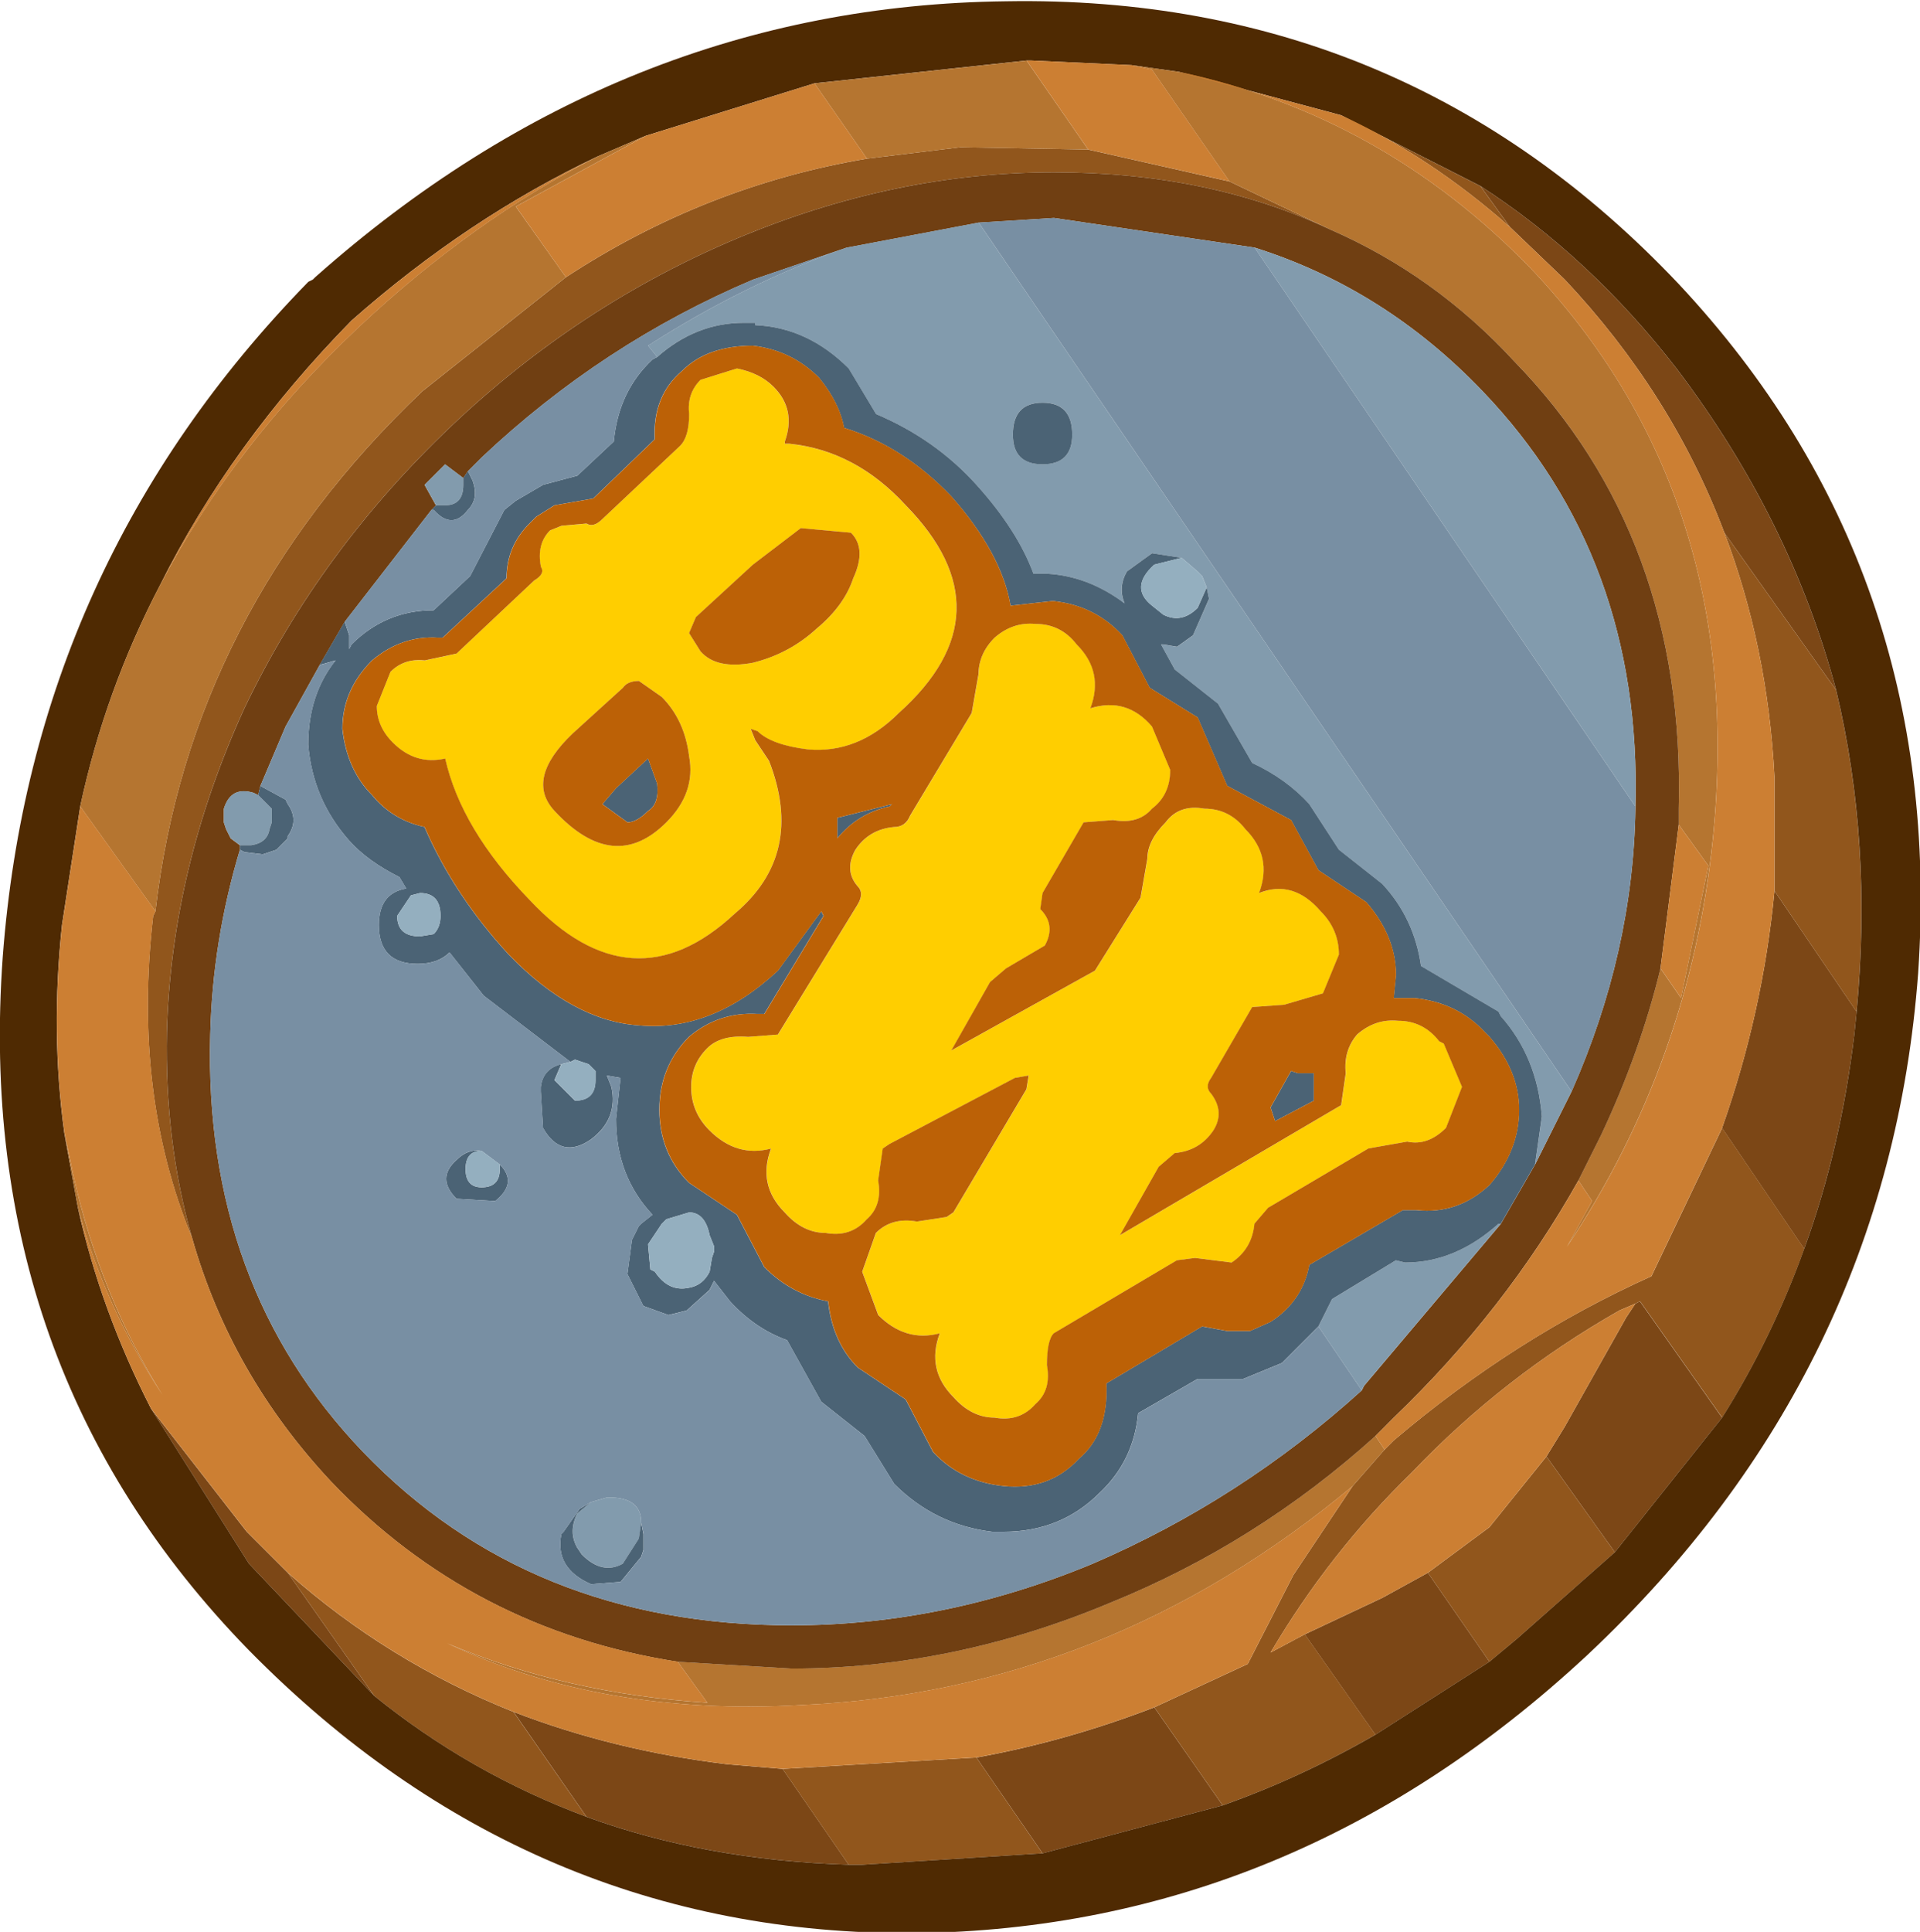
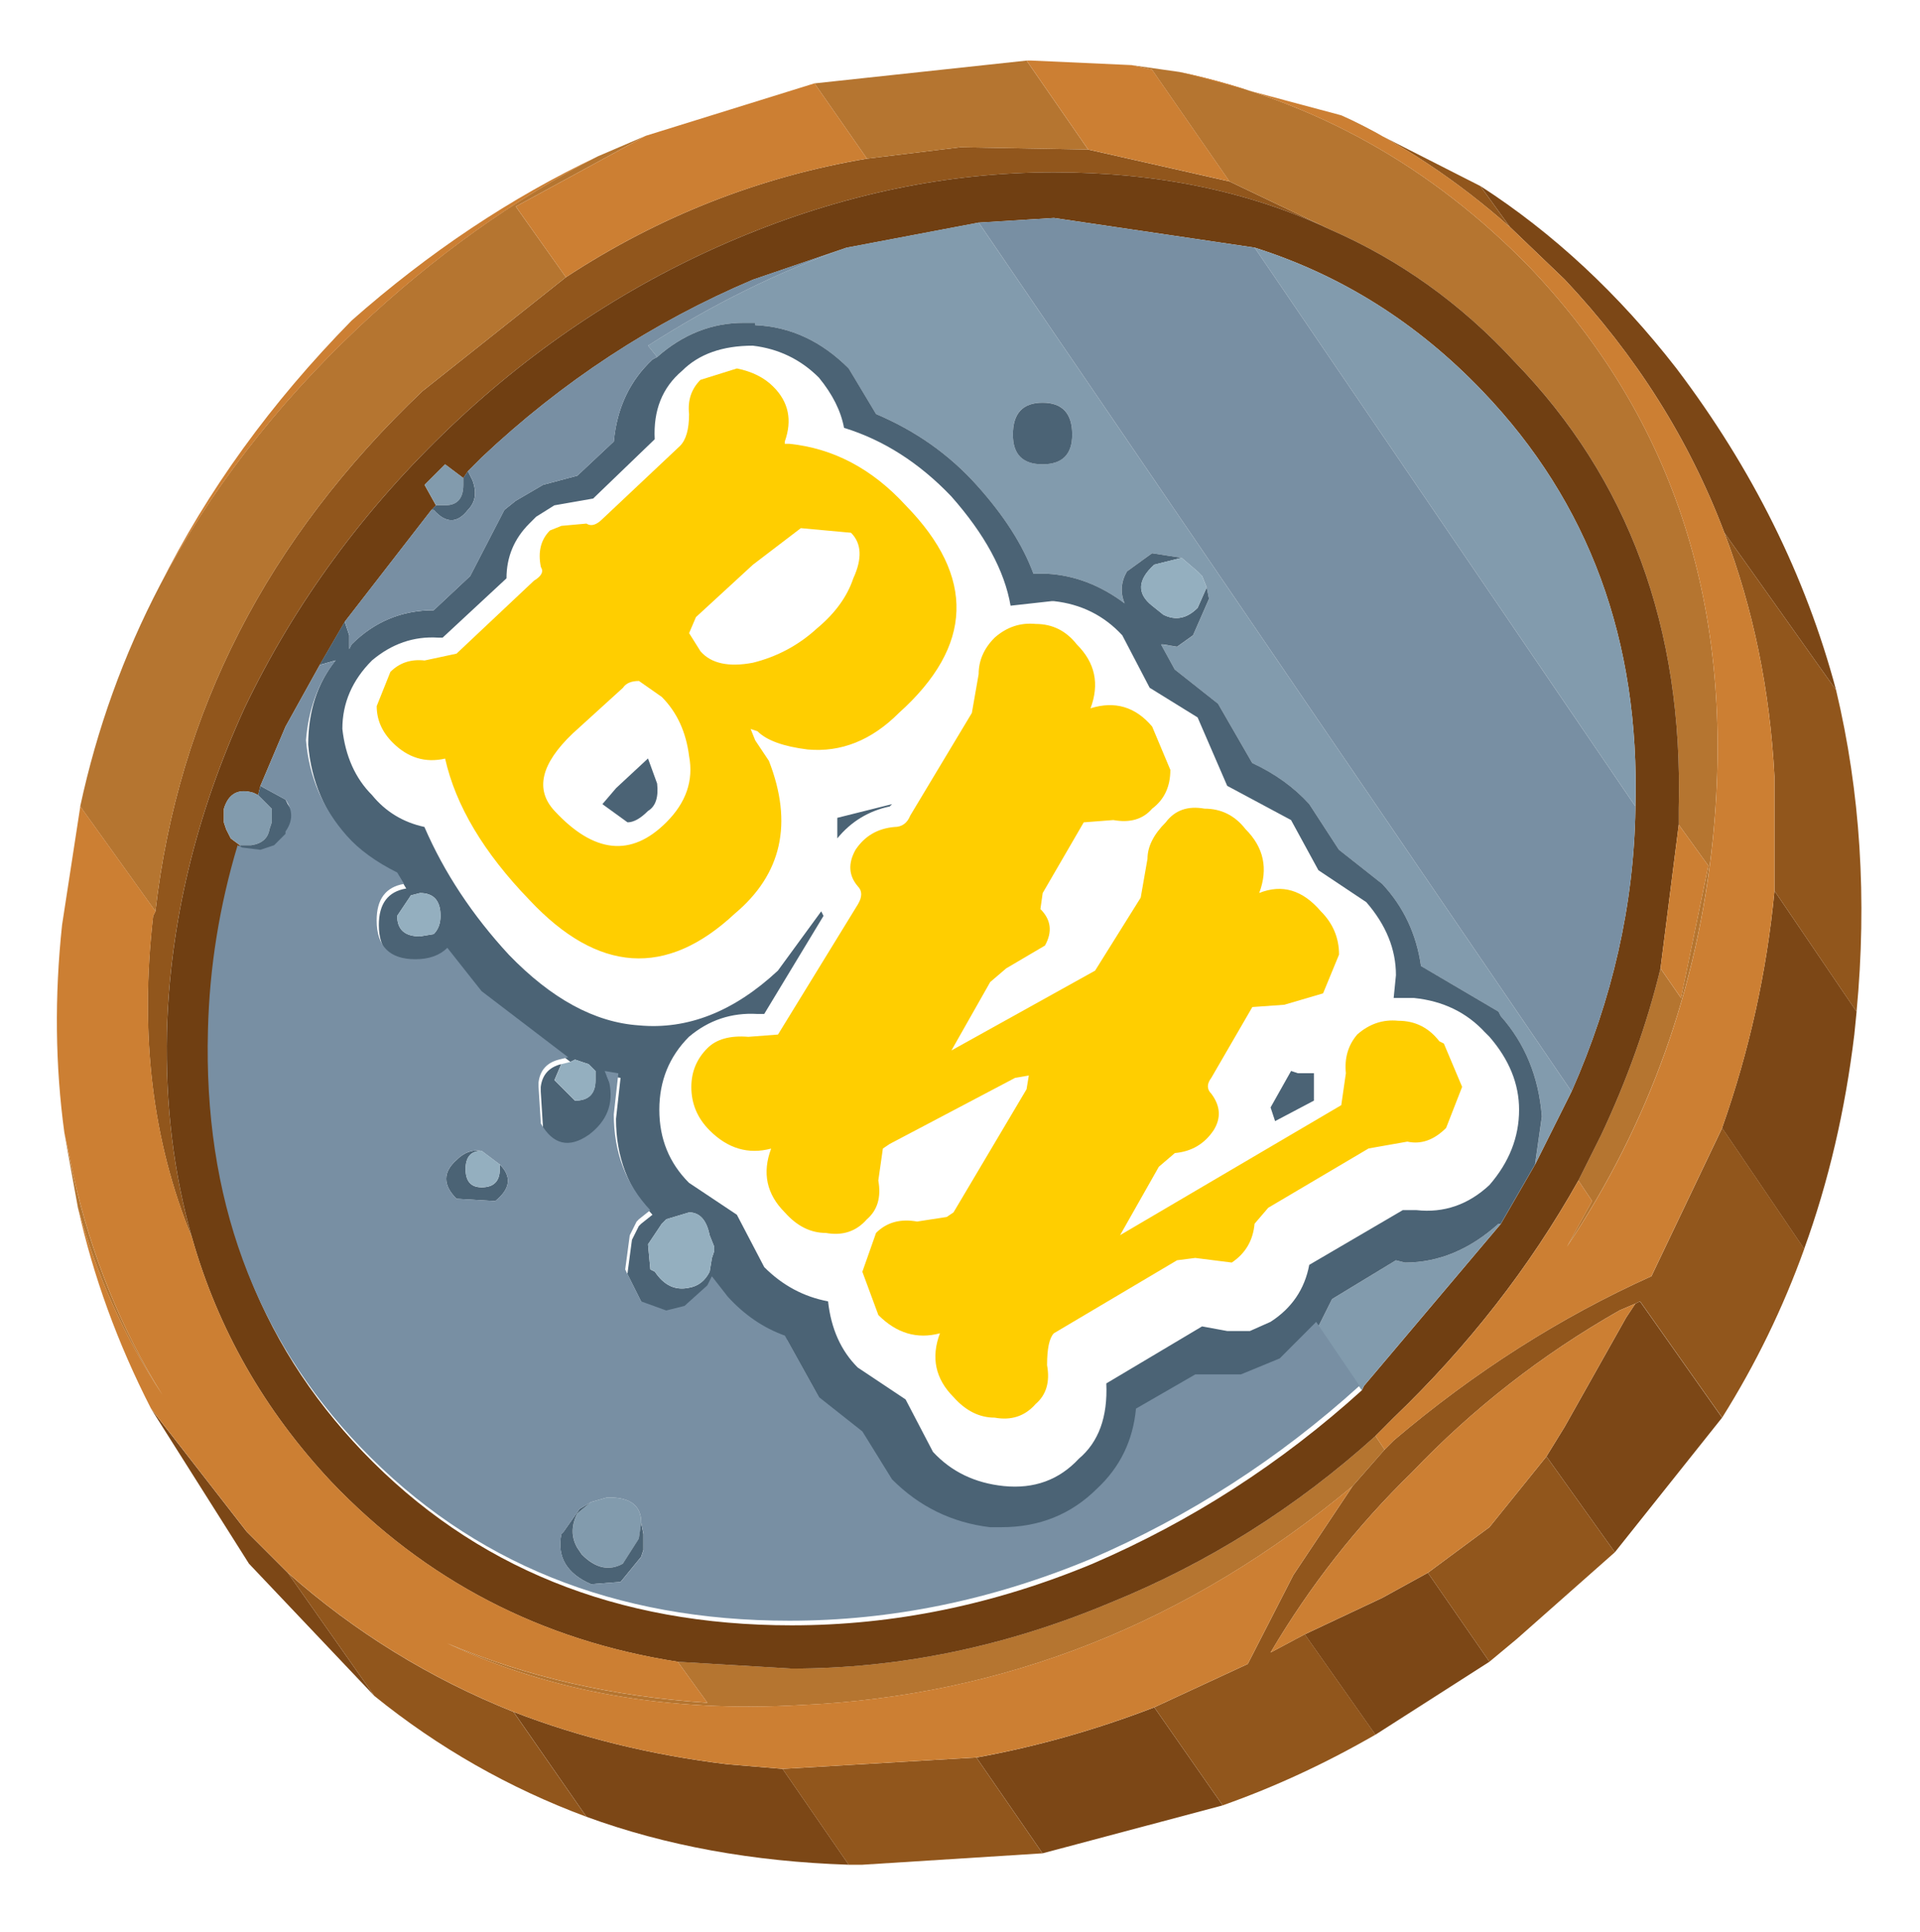
<svg xmlns="http://www.w3.org/2000/svg" version="1.1" id="Layer_1" x="0px" y="0px" width="42.1px" height="42.35px" viewBox="0 0 42.1 42.35" enable-background="new 0 0 42.1 42.35" xml:space="preserve">
  <g id="shape_1">
    <path fill="#7C4716" d="M34.31,6.128c1.566,1.666,2.733,3.517,3.5,5.55l2.45,3.45c-0.667-2.5-1.834-4.851-3.5-7.051   c-1.268-1.633-2.7-2.966-4.301-4l0.65,0.9L34.31,6.128 M38.909,19.528c-0.167,1.767-0.55,3.5-1.149,5.2l1.8,2.65   c0.533-1.467,0.899-3.034,1.1-4.7l0.05-0.5L38.909,19.528 M35.409,34.028l2.351-2.95l-1.801-2.55l-0.1,0.05l-0.2,0.301l-1.35,2.399   l-0.4,0.65L35.409,34.028 M30.159,38.028l2.5-1.6l-1.35-1.95l-1,0.55l-1.7,0.8L30.159,38.028 M22.86,40.628l3.95-1.051l-1.5-2.149   c-1.3,0.5-2.601,0.866-3.9,1.1L22.86,40.628 M12.86,39.827c1.733,0.634,3.65,0.983,5.75,1.051l-1.45-2.101l-1.2-0.1   c-1.666-0.2-3.233-0.584-4.699-1.15L12.86,39.827 M5.459,34.278l2.75,2.9l-1.899-2.7l-0.9-0.9l-2.1-2.699L5.459,34.278" />
    <path fill="none" d="M34.31,6.128" />
    <path fill="#91561C" d="M29.409,2.528c1.3,0.601,2.533,1.417,3.7,2.45l-0.65-0.9L29.409,2.528 M30.56,31.577l-0.2,0.2l-0.7,0.8   l-1.3,1.95l-1,1.95l-2.05,0.95l1.5,2.149c1.133-0.399,2.25-0.916,3.35-1.55l-1.55-2.2l-0.75,0.4c0.866-1.467,1.9-2.783,3.1-3.95   c1.334-1.399,2.851-2.583,4.551-3.55l0.35-0.15l0.1-0.05l1.801,2.55c0.732-1.166,1.333-2.399,1.8-3.699l-1.8-2.65l-1.551,3.25   C34.209,28.878,32.326,30.077,30.56,31.577 M38.909,17.028v2.5l1.8,2.65c0.233-2.467,0.084-4.816-0.449-7.05l-2.45-3.45   C38.443,13.344,38.81,15.128,38.909,17.028 M29.159,5.028l-2.2-1.05l-3.1-0.7l-2.8-0.05l-2.05,0.25   c-2.367,0.4-4.567,1.267-6.601,2.6l-3.149,2.5c-3.4,3.233-5.351,7.034-5.851,11.4l-0.05,0.1c-0.3,2.601-0.017,4.95,0.85,7.051   c-0.399-1.4-0.583-2.9-0.55-4.5c0.066-2.4,0.634-4.767,1.7-7.101c1.1-2.3,2.616-4.366,4.55-6.2c1.867-1.767,3.95-3.133,6.25-4.1   s4.617-1.45,6.95-1.45C25.376,3.778,27.393,4.195,29.159,5.028 M33.26,35.928l2.149-1.9l-1.5-2.1l-1.25,1.55l-1.35,1l1.35,1.95   L33.26,35.928 M18.909,40.878l3.95-0.25l-1.45-2.101l-4.25,0.25l1.45,2.101H18.909 M8.209,37.178c1.4,1.133,2.95,2.017,4.65,2.649   l-1.6-2.3c-1.834-0.733-3.483-1.75-4.95-3.05L8.209,37.178" />
    <path fill="none" d="M29.409,2.528" />
-     <path fill="#4F2A02" d="M25.86,1.577l3.55,0.95l3.05,1.55c1.601,1.034,3.033,2.367,4.301,4c1.666,2.2,2.833,4.551,3.5,7.051   c0.533,2.233,0.683,4.583,0.449,7.05l-0.05,0.5c-0.2,1.666-0.566,3.233-1.1,4.7c-0.467,1.3-1.067,2.533-1.8,3.699l-2.351,2.95   l-2.149,1.9l-0.601,0.5l-2.5,1.6c-1.1,0.634-2.217,1.15-3.35,1.55l-3.95,1.051l-3.95,0.25h-0.3c-2.1-0.067-4.017-0.417-5.75-1.051   c-1.7-0.633-3.25-1.517-4.65-2.649l-2.75-2.9L3.31,30.878c-0.733-1.434-1.267-2.9-1.601-4.4l-0.3-1.65   c-0.2-1.466-0.217-2.983-0.05-4.55l0.4-2.6c0.366-1.7,0.949-3.316,1.75-4.851c1.033-2.066,2.433-4,4.199-5.8   c1.7-1.5,3.5-2.7,5.4-3.6l1.05-0.45l3.7-1.15l4.65-0.5h0.1l2.2,0.101L25.86,1.577 M22.06,0.028   c-5.634,0.066-10.684,2.084-15.15,6.05L6.86,6.128l-0.1,0.05c-4.034,4.133-6.268,9.066-6.7,14.8c-0.434,6,1.366,11.066,5.399,15.2   c4.101,4.166,8.967,6.233,14.601,6.2c5.533-0.067,10.45-2.101,14.75-6.101c4.399-4.133,6.816-9.116,7.25-14.95   c0.399-5.899-1.351-10.933-5.25-15.1C32.81,1.994,27.893-0.072,22.06,0.028" />
    <path fill="none" d="M25.86,1.577" />
    <path fill="#B57530" d="M33.56,5.878c-2.167-2.233-4.733-3.667-7.7-4.301l-1.05-0.149l0.45,0.1l1.699,2.45l2.2,1.05   c1.533,0.667,2.884,1.634,4.05,2.9c2.5,2.566,3.7,5.833,3.601,9.8v0.35l0.649,0.9l-0.6,2.9l-0.45-0.65   c-0.3,1.233-0.733,2.45-1.3,3.65l-0.5,1l0.3,0.449l-0.55,1c1.8-2.699,2.866-5.683,3.2-8.949C38.06,13.378,36.726,9.211,33.56,5.878    M30.36,31.778l-0.2-0.3c-1.733,1.566-3.667,2.783-5.8,3.65c-2.3,0.966-4.634,1.449-7,1.449l-2.5-0.149l0.65,0.899   c-2.067-0.133-3.967-0.566-5.7-1.3c2.267,1.066,4.85,1.517,7.75,1.351c4.467-0.2,8.5-1.801,12.1-4.801L30.36,31.778 M21.06,3.228   l2.8,0.05l-1.35-1.95l-4.65,0.5l1.15,1.65L21.06,3.228 M9.26,8.577l3.149-2.5l-1.1-1.55l2.85-1.55l-1.05,0.45   c-1.833,0.934-3.583,2.184-5.25,3.75c-1.833,1.733-3.283,3.616-4.35,5.649c-0.801,1.534-1.384,3.15-1.75,4.851l1.649,2.3   C3.909,15.612,5.86,11.811,9.26,8.577 M1.409,24.827l0.3,1.65c0.4,1.467,1.017,2.833,1.851,4.1c-0.9-1.433-1.55-3.033-1.95-4.8   L1.409,24.827" />
    <path fill="none" d="M33.56,5.878" />
    <path fill="#703F12" d="M30.56,31.077c1.633-1.566,2.983-3.3,4.05-5.199l0.5-1c0.566-1.2,1-2.417,1.3-3.65l0.4-3.15v-0.35   c0.1-3.967-1.101-7.233-3.601-9.8c-1.166-1.267-2.517-2.233-4.05-2.9c-1.767-0.833-3.783-1.25-6.05-1.25   c-2.333,0-4.65,0.483-6.95,1.45s-4.383,2.333-6.25,4.1c-1.934,1.834-3.45,3.9-4.55,6.2c-1.066,2.334-1.634,4.7-1.7,7.101   c-0.033,1.6,0.15,3.1,0.55,4.5c0.567,2,1.584,3.783,3.051,5.35c2.066,2.167,4.6,3.483,7.6,3.95l2.5,0.149   c2.366,0,4.7-0.483,7-1.449c2.133-0.867,4.066-2.084,5.8-3.65L30.56,31.077 M23.11,4.778l4.4,0.65c1.899,0.6,3.566,1.649,5,3.149   c2.333,2.434,3.449,5.467,3.35,9.101v0.05c-0.033,2.1-0.5,4.167-1.4,6.2l-0.25,0.5l-0.55,1.1l-0.75,1.3l-3,3.551l-0.05,0.1   c-1.767,1.6-3.733,2.866-5.9,3.8c-2.166,0.9-4.366,1.351-6.6,1.351c-3.833,0-6.967-1.267-9.4-3.801   c-2.333-2.433-3.449-5.483-3.35-9.149c0.033-1.367,0.25-2.717,0.65-4.05v-0.101l-0.2-0.149l-0.101-0.2l-0.05-0.15v-0.3   c0.101-0.333,0.316-0.45,0.65-0.35l0.1,0.05l0.05-0.2l0.551-1.3l0.75-1.351l0.55-0.949l1.899-2.45l0.101-0.101l-0.25-0.449   l0.45-0.45l0.399,0.3l0.101-0.15l0.3-0.3c1.767-1.666,3.75-2.967,5.95-3.899l2.05-0.7l2.899-0.55L23.11,4.778" />
    <path fill="none" d="M30.56,31.077" />
    <path fill="#CC7F33" d="M22.61,1.327h-0.1l1.35,1.95l3.1,0.7l-1.699-2.45l-0.45-0.1L22.61,1.327 M37.459,18.978l-0.649-0.9   l-0.4,3.15l0.45,0.65L37.459,18.978 M12.409,6.077c2.033-1.333,4.233-2.199,6.601-2.6l-1.15-1.65l-3.7,1.15l-2.85,1.55   L12.409,6.077 M3.36,20.077l0.05-0.1l-1.649-2.3l-0.4,2.6c-0.167,1.566-0.15,3.084,0.05,4.55l0.2,0.95   c0.4,1.767,1.05,3.367,1.95,4.8c-0.834-1.267-1.45-2.633-1.851-4.1c0.334,1.5,0.867,2.967,1.601,4.4l2.1,2.699l0.9,0.9   c1.467,1.3,3.116,2.316,4.95,3.05c1.466,0.566,3.033,0.95,4.699,1.15l1.2,0.1l4.25-0.25c1.3-0.233,2.601-0.6,3.9-1.1l2.05-0.95   l1-1.95l1.3-1.95c-3.6,3-7.633,4.601-12.1,4.801c-2.9,0.166-5.483-0.284-7.75-1.351c1.733,0.733,3.633,1.167,5.7,1.3l-0.65-0.899   c-3-0.467-5.533-1.783-7.6-3.95c-1.467-1.566-2.483-3.35-3.051-5.35C3.343,25.028,3.06,22.678,3.36,20.077 M7.709,7.028   c-1.767,1.8-3.166,3.733-4.199,5.8c1.066-2.033,2.517-3.916,4.35-5.649c1.667-1.566,3.417-2.816,5.25-3.75   C11.209,4.327,9.409,5.528,7.709,7.028 M37.81,11.678c-0.767-2.033-1.934-3.884-3.5-5.55l-1.2-1.15c-1.167-1.033-2.4-1.85-3.7-2.45   l-3.55-0.95c2.967,0.634,5.533,2.067,7.7,4.301c3.166,3.333,4.5,7.5,4,12.5c-0.334,3.267-1.4,6.25-3.2,8.949l0.55-1l-0.3-0.449   c-1.066,1.899-2.417,3.633-4.05,5.199l-0.4,0.4l0.2,0.3l0.2-0.2c1.767-1.5,3.649-2.699,5.649-3.6l1.551-3.25   c0.6-1.7,0.982-3.434,1.149-5.2v-2.5C38.81,15.128,38.443,13.344,37.81,11.678 M35.86,28.577l-0.35,0.15   c-1.7,0.967-3.217,2.15-4.551,3.55c-1.199,1.167-2.233,2.483-3.1,3.95l0.75-0.4l1.7-0.8l1-0.55l1.35-1l1.25-1.55l0.4-0.65   l1.35-2.399L35.86,28.577" />
    <path fill="none" d="M22.61,1.327" />
    <path fill="#829BAD" d="M34.459,23.928l-13-19.05l-2.899,0.55c-1.5,0.533-2.95,1.25-4.351,2.149l0.2,0.25   c0.566-0.5,1.2-0.75,1.9-0.75h0.25v0.051c0.767,0.033,1.45,0.35,2.05,0.949l0.6,1c0.867,0.367,1.601,0.884,2.2,1.551   c0.601,0.666,1.017,1.316,1.25,1.949h0.3c0.601,0.034,1.167,0.25,1.7,0.65c-0.1-0.233-0.083-0.467,0.05-0.7l0.551-0.399l0.649,0.1   l0.351,0.3l0.1,0.101l0.1,0.25l0.051,0.25l-0.351,0.8l-0.35,0.25l-0.3-0.05h-0.051l0.301,0.55l0.949,0.75l0.75,1.3   c0.5,0.233,0.917,0.533,1.25,0.9l0.65,1l0.95,0.75c0.467,0.5,0.75,1.1,0.85,1.8l1.7,1l0.05,0.1c0.533,0.601,0.833,1.334,0.9,2.2   l-0.15,1.05l0.55-1.1L34.459,23.928 M27.51,5.428l8.35,12.25c0.1-3.634-1.017-6.667-3.35-9.101   C31.076,7.077,29.409,6.028,27.51,5.428 M22.86,8.827c0.434,0,0.65,0.233,0.65,0.7c0,0.434-0.217,0.65-0.65,0.65   s-0.65-0.217-0.65-0.65C22.209,9.061,22.426,8.827,22.86,8.827 M29.209,28.478l-0.3,0.6l0.95,1.4l0.05-0.1l3-3.551h-0.05   c-0.634,0.567-1.316,0.851-2.05,0.851l-0.2-0.05L29.209,28.478 M5.959,17.728l-0.3-0.3l-0.1-0.05   c-0.334-0.101-0.55,0.017-0.65,0.35v0.3l0.05,0.15l0.101,0.2l0.2,0.149h0.25c0.232-0.033,0.366-0.149,0.399-0.35l0.05-0.15V17.728    M14.01,33.728l0.05-0.35c0-0.367-0.233-0.551-0.7-0.551h-0.05l-0.351,0.101l-0.3,0.25c-0.133,0.267-0.133,0.517,0,0.75   l0.101,0.149c0.3,0.301,0.6,0.367,0.899,0.2L14.01,33.728 M10.159,10.478l-0.399-0.3l-0.45,0.45l0.25,0.449h0.2   c0.267,0,0.399-0.149,0.399-0.449V10.478" />
    <path fill="none" d="M34.459,23.928" />
    <path fill="#4B6375" d="M25.31,12.378l0.6-0.15l-0.649-0.1l-0.551,0.399c-0.133,0.233-0.149,0.467-0.05,0.7   c-0.533-0.4-1.1-0.616-1.7-0.65h-0.3c-0.233-0.633-0.649-1.283-1.25-1.949c-0.6-0.667-1.333-1.184-2.2-1.551l-0.6-1   c-0.6-0.6-1.283-0.916-2.05-0.949V7.077h-0.25c-0.7,0-1.334,0.25-1.9,0.75l-0.1,0.051c-0.5,0.466-0.783,1.066-0.851,1.8l-0.8,0.75   l-0.75,0.2l-0.6,0.35l-0.25,0.2l-0.75,1.45l-0.8,0.75c-0.7,0-1.301,0.25-1.801,0.75l-0.05,0.1v-0.25v-0.05l-0.1-0.3l-0.55,0.949   l0.35-0.1c-0.4,0.5-0.6,1.116-0.6,1.85c0.066,0.801,0.366,1.5,0.899,2.101c0.267,0.3,0.634,0.566,1.101,0.8l0.149,0.25   c-0.399,0.066-0.6,0.333-0.6,0.8c0,0.566,0.283,0.851,0.85,0.851c0.3,0,0.533-0.084,0.7-0.25l0.75,0.949l1.9,1.45l0.1-0.05l0.3,0.1   l0.15,0.15v0.2c0,0.3-0.15,0.45-0.45,0.45l-0.45-0.45l0.15-0.351c-0.267,0.067-0.417,0.233-0.45,0.5v0.101l0.05,0.8   c0.267,0.467,0.617,0.55,1.05,0.25c0.4-0.3,0.551-0.684,0.45-1.15l-0.1-0.25l0.3,0.051l-0.1,0.899c0,0.834,0.267,1.533,0.8,2.101   l-0.25,0.199l-0.05,0.051l-0.15,0.3l-0.1,0.75l0.35,0.7l0.55,0.199l0.4-0.1l0.5-0.45l0.1-0.2l0.351,0.45   c0.366,0.4,0.783,0.684,1.25,0.851l0.75,1.35l0.949,0.75l0.65,1.05c0.6,0.601,1.316,0.95,2.15,1.05h0.25   c0.833,0,1.533-0.283,2.1-0.85c0.5-0.467,0.783-1.05,0.85-1.75l1.301-0.75h1l0.85-0.35l0.8-0.801l0.3-0.6l1.4-0.85l0.2,0.05   c0.733,0,1.416-0.283,2.05-0.851h0.05l0.75-1.3l0.15-1.05c-0.067-0.866-0.367-1.6-0.9-2.2l-0.05-0.1l-1.7-1   c-0.1-0.7-0.383-1.3-0.85-1.8l-0.95-0.75l-0.65-1c-0.333-0.367-0.75-0.667-1.25-0.9l-0.75-1.3l-0.949-0.75l-0.301-0.55h0.051   l0.3,0.05l0.35-0.25l0.351-0.8l-0.051-0.25l-0.199,0.449c-0.233,0.233-0.483,0.284-0.75,0.15l-0.25-0.2   C24.926,13.011,24.943,12.711,25.31,12.378 M22.159,13.278l0.9-0.1h0.05c0.6,0.066,1.1,0.316,1.5,0.75l0.6,1.149l1.051,0.65   l0.649,1.5l1.4,0.75l0.6,1.1l1.05,0.7c0.434,0.5,0.65,1.033,0.65,1.601l-0.05,0.5h0.45c0.633,0.066,1.149,0.316,1.55,0.75l0.1,0.1   c0.434,0.5,0.65,1.033,0.65,1.6c0,0.601-0.217,1.15-0.65,1.65c-0.467,0.434-1,0.616-1.6,0.55h-0.3l-2.051,1.2   c-0.1,0.533-0.383,0.95-0.85,1.25l-0.45,0.2h-0.5l-0.55-0.101l-2.1,1.25c0.033,0.733-0.167,1.284-0.601,1.65   c-0.434,0.467-0.983,0.667-1.649,0.6c-0.634-0.066-1.15-0.316-1.551-0.75l-0.6-1.149l-1.05-0.7c-0.367-0.366-0.584-0.85-0.65-1.45   c-0.533-0.1-1-0.35-1.399-0.75l-0.601-1.149l-1.05-0.7c-0.434-0.434-0.65-0.967-0.65-1.601c0-0.633,0.217-1.166,0.65-1.6   c0.434-0.366,0.934-0.533,1.5-0.5h0.15l1.3-2.15l-0.05-0.1l-0.95,1.3c-0.967,0.9-1.983,1.3-3.05,1.2   c-0.967-0.066-1.917-0.583-2.851-1.55c-0.8-0.867-1.417-1.8-1.85-2.8c-0.467-0.101-0.851-0.334-1.15-0.7   c-0.366-0.367-0.583-0.851-0.649-1.45c0-0.566,0.216-1.066,0.649-1.5c0.434-0.366,0.917-0.533,1.45-0.5h0.1l1.4-1.3   c0-0.467,0.167-0.867,0.5-1.2l0.15-0.15l0.399-0.25l0.851-0.149l1.35-1.3c-0.033-0.634,0.167-1.134,0.6-1.5   c0.367-0.367,0.884-0.551,1.551-0.551c0.566,0.067,1.05,0.301,1.449,0.7c0.301,0.367,0.483,0.733,0.551,1.101   c0.866,0.267,1.649,0.767,2.35,1.5C21.593,11.711,22.027,12.511,22.159,13.278 M27.959,24.577l0.851-0.449v-0.601h-0.351   l-0.149-0.05l-0.45,0.8L27.959,24.577 M10.36,10.528l-0.1-0.2l-0.101,0.15v0.15c0,0.3-0.133,0.449-0.399,0.449h-0.2l-0.101,0.101   H9.51c0.267,0.3,0.517,0.3,0.75,0C10.426,11.011,10.459,10.794,10.36,10.528 M9.209,19.577c0.301,0,0.45,0.167,0.45,0.5   c0,0.167-0.05,0.301-0.149,0.4l-0.301,0.05c-0.333,0-0.5-0.149-0.5-0.45l0.301-0.449L9.209,19.577 M13.209,17.628l0.551,0.399   c0.133,0,0.283-0.083,0.449-0.25c0.167-0.1,0.233-0.3,0.2-0.6l-0.2-0.55l-0.699,0.649L13.209,17.628 M18.36,18.378   c0.3-0.367,0.684-0.601,1.15-0.7l0.05-0.05l-1.2,0.3V18.378 M14.209,27.278l0.301-0.45l0.1-0.1l0.5-0.15   c0.233,0,0.383,0.167,0.45,0.5l0.1,0.25v0.101l-0.05,0.149l-0.05,0.301c-0.101,0.199-0.25,0.316-0.45,0.35   c-0.3,0.066-0.55-0.05-0.75-0.35l-0.1-0.051L14.209,27.278 M23.51,9.528c0-0.467-0.217-0.7-0.65-0.7s-0.65,0.233-0.65,0.7   c0,0.434,0.217,0.65,0.65,0.65S23.51,9.961,23.51,9.528 M5.709,17.228l-0.05,0.2l0.3,0.3v0.3l-0.05,0.15   c-0.033,0.2-0.167,0.316-0.399,0.35H5.26v0.101l0.1,0.05l0.4,0.05l0.3-0.1l0.25-0.25v-0.051c0.166-0.233,0.166-0.466,0-0.699   l-0.05-0.101L5.709,17.228 M10.959,25.528v0.101c0,0.267-0.133,0.399-0.399,0.399c-0.233,0-0.351-0.133-0.351-0.399   s0.117-0.4,0.351-0.4c-0.2-0.033-0.384,0.033-0.55,0.2c-0.301,0.267-0.301,0.55,0,0.85l0.85,0.05   C11.193,26.061,11.226,25.794,10.959,25.528 M12.959,32.928l-0.25,0.149l-0.35,0.5l-0.05,0.051c-0.101,0.5,0.116,0.866,0.649,1.1   l0.65-0.05l0.45-0.55l0.05-0.15v-0.35l-0.05-0.25l-0.05,0.35l-0.351,0.55c-0.3,0.167-0.6,0.101-0.899-0.2l-0.101-0.149   c-0.133-0.233-0.133-0.483,0-0.75L12.959,32.928" />
    <path fill="none" d="M25.31,12.378" />
    <path fill="#FFCE00" d="M22.709,13.678c-0.333-0.033-0.633,0.066-0.899,0.3c-0.233,0.233-0.351,0.5-0.351,0.8l-0.149,0.851   l-1.351,2.25c-0.066,0.166-0.183,0.25-0.35,0.25c-0.367,0.033-0.65,0.199-0.85,0.5c-0.167,0.3-0.15,0.566,0.05,0.8   c0.1,0.1,0.1,0.233,0,0.399l-1.75,2.851l-0.65,0.05c-0.399-0.033-0.7,0.05-0.899,0.25c-0.233,0.233-0.351,0.517-0.351,0.85   c0,0.367,0.134,0.684,0.4,0.95c0.399,0.4,0.85,0.533,1.35,0.4c-0.2,0.533-0.1,1,0.3,1.399c0.267,0.301,0.567,0.45,0.9,0.45   c0.366,0.066,0.667-0.033,0.9-0.3c0.232-0.2,0.316-0.483,0.25-0.85l0.1-0.7l0.15-0.101l2.75-1.449l0.3-0.051l-0.05,0.301   l-1.601,2.699l-0.149,0.101l-0.65,0.1c-0.367-0.066-0.667,0.017-0.9,0.25l-0.3,0.851l0.351,0.949c0.399,0.4,0.85,0.534,1.35,0.4   c-0.2,0.533-0.1,1,0.3,1.4c0.267,0.3,0.566,0.449,0.9,0.449c0.366,0.067,0.666-0.033,0.899-0.3c0.233-0.2,0.317-0.483,0.25-0.85   c0-0.367,0.051-0.601,0.15-0.7l2.7-1.6l0.399-0.051l0.801,0.101c0.3-0.2,0.466-0.483,0.5-0.851l0.3-0.35l2.2-1.3l0.85-0.15   c0.3,0.066,0.583-0.033,0.85-0.3l0.351-0.9l-0.4-0.949l-0.1-0.051c-0.233-0.3-0.533-0.449-0.9-0.449   c-0.333-0.034-0.633,0.066-0.899,0.3c-0.2,0.233-0.284,0.517-0.25,0.85l-0.101,0.7l-4.85,2.85l0.85-1.5l0.351-0.3   c0.366-0.033,0.649-0.2,0.85-0.5c0.167-0.267,0.15-0.533-0.05-0.8c-0.101-0.1-0.101-0.217,0-0.35l0.899-1.551l0.7-0.05l0.851-0.25   l0.35-0.85c0-0.367-0.134-0.684-0.4-0.95c-0.399-0.467-0.85-0.6-1.35-0.4c0.2-0.533,0.1-1-0.3-1.399   c-0.233-0.3-0.533-0.45-0.9-0.45c-0.366-0.066-0.649,0.033-0.85,0.3c-0.267,0.267-0.4,0.533-0.4,0.8l-0.149,0.851l-1,1.6   l-3.15,1.75l0.85-1.5l0.351-0.3l0.85-0.5c0.167-0.3,0.134-0.566-0.1-0.8l0.05-0.351l0.9-1.55l0.649-0.05   c0.367,0.066,0.65-0.017,0.851-0.25c0.267-0.2,0.399-0.483,0.399-0.85l-0.399-0.95c-0.367-0.434-0.817-0.566-1.351-0.4   c0.2-0.533,0.101-1-0.3-1.399C23.376,13.827,23.076,13.678,22.709,13.678 M16.159,8.077l-0.8,0.25c-0.2,0.2-0.283,0.45-0.25,0.75   c0,0.334-0.066,0.567-0.2,0.7l-1.7,1.601c-0.133,0.133-0.25,0.166-0.35,0.1l-0.55,0.05l-0.25,0.101c-0.2,0.199-0.267,0.466-0.2,0.8   c0.066,0.1,0.017,0.2-0.15,0.3l-1.699,1.6l-0.7,0.15c-0.3-0.033-0.55,0.05-0.75,0.25l-0.3,0.75c0,0.3,0.116,0.566,0.35,0.8   c0.333,0.334,0.717,0.45,1.15,0.351c0.232,1.033,0.85,2.066,1.85,3.1c1.5,1.6,3,1.7,4.5,0.3c1.033-0.866,1.283-1.983,0.75-3.35   l-0.3-0.45l-0.101-0.25l0.15,0.05c0.2,0.2,0.566,0.334,1.1,0.4c0.733,0.066,1.4-0.2,2-0.8c1.634-1.467,1.684-2.983,0.15-4.551   c-0.733-0.8-1.583-1.25-2.55-1.35h-0.101v-0.05c0.167-0.467,0.084-0.867-0.25-1.2C16.76,8.278,16.492,8.145,16.159,8.077    M16.51,14.528c-0.534,0.101-0.917,0.017-1.15-0.25l-0.25-0.399l0.15-0.351l1.25-1.149l1.05-0.801l1.1,0.101   c0.233,0.233,0.25,0.566,0.05,1c-0.133,0.399-0.399,0.767-0.8,1.1C17.51,14.145,17.043,14.395,16.51,14.528 M15.11,16.577   c0.1,0.534-0.066,1.017-0.5,1.45c-0.767,0.767-1.583,0.684-2.45-0.25c-0.434-0.467-0.3-1.033,0.4-1.7l1.1-1   c0.066-0.1,0.184-0.149,0.351-0.149l0.5,0.35C14.843,15.612,15.043,16.044,15.11,16.577" />
    <path fill="none" d="M22.709,13.678" />
-     <path fill="#788FA3" d="M14.31,7.878l0.1-0.051l-0.2-0.25c1.4-0.899,2.851-1.616,4.351-2.149l-2.05,0.7   c-2.2,0.933-4.184,2.233-5.95,3.899l-0.3,0.3l0.1,0.2c0.1,0.267,0.066,0.483-0.1,0.65c-0.233,0.3-0.483,0.3-0.75,0H9.459   l-1.899,2.45l0.1,0.3v0.05v0.25l0.05-0.1c0.5-0.5,1.101-0.75,1.801-0.75l0.8-0.75l0.75-1.45l0.25-0.2l0.6-0.35l0.75-0.2l0.8-0.75   C13.527,8.945,13.81,8.344,14.31,7.878 M7.36,14.478l-0.35,0.1l-0.75,1.351l-0.551,1.3l0.551,0.3l0.05,0.101   c0.166,0.233,0.166,0.466,0,0.699v0.051l-0.25,0.25l-0.3,0.1l-0.4-0.05l-0.1-0.05c-0.4,1.333-0.617,2.683-0.65,4.05   c-0.1,3.666,1.017,6.717,3.35,9.149c2.434,2.534,5.567,3.801,9.4,3.801c2.233,0,4.434-0.45,6.6-1.351   c2.167-0.934,4.134-2.2,5.9-3.8l-0.95-1.4l-0.8,0.801l-0.85,0.35h-1l-1.301,0.75c-0.066,0.7-0.35,1.283-0.85,1.75   c-0.566,0.566-1.267,0.85-2.1,0.85h-0.25c-0.834-0.1-1.551-0.449-2.15-1.05l-0.65-1.05l-0.949-0.75l-0.75-1.35   c-0.467-0.167-0.884-0.45-1.25-0.851l-0.351-0.45l-0.1,0.2l-0.5,0.45l-0.4,0.1l-0.55-0.199l-0.35-0.7l0.1-0.75l0.15-0.3l0.05-0.051   l0.25-0.199c-0.533-0.567-0.8-1.267-0.8-2.101l0.1-0.899l-0.3-0.051l0.1,0.25c0.101,0.467-0.05,0.851-0.45,1.15   c-0.433,0.3-0.783,0.217-1.05-0.25l-0.05-0.8v-0.101c0.033-0.267,0.184-0.433,0.45-0.5l0.2-0.05l-1.9-1.45l-0.75-0.949   c-0.167,0.166-0.4,0.25-0.7,0.25c-0.566,0-0.85-0.284-0.85-0.851c0-0.467,0.2-0.733,0.6-0.8l-0.149-0.25   c-0.467-0.233-0.834-0.5-1.101-0.8c-0.533-0.601-0.833-1.3-0.899-2.101C6.76,15.594,6.959,14.978,7.36,14.478 M10.01,25.428   c0.166-0.167,0.35-0.233,0.55-0.2l0.399,0.3c0.267,0.267,0.233,0.533-0.1,0.8l-0.85-0.05C9.709,25.978,9.709,25.695,10.01,25.428    M12.709,33.077l0.25-0.149l0.351-0.101h0.05c0.467,0,0.7,0.184,0.7,0.551l0.05,0.25v0.35l-0.05,0.15l-0.45,0.55l-0.65,0.05   c-0.533-0.233-0.75-0.6-0.649-1.1l0.05-0.051L12.709,33.077 M27.51,5.428l-4.4-0.65l-1.65,0.101l13,19.05   c0.9-2.033,1.367-4.101,1.4-6.2v-0.05L27.51,5.428" />
+     <path fill="#788FA3" d="M14.31,7.878l0.1-0.051l-0.2-0.25c1.4-0.899,2.851-1.616,4.351-2.149l-2.05,0.7   c-2.2,0.933-4.184,2.233-5.95,3.899l-0.3,0.3l0.1,0.2c0.1,0.267,0.066,0.483-0.1,0.65c-0.233,0.3-0.483,0.3-0.75,0H9.459   l-1.899,2.45l0.1,0.3v0.05v0.25l0.05-0.1c0.5-0.5,1.101-0.75,1.801-0.75l0.8-0.75l0.75-1.45l0.25-0.2l0.6-0.35l0.75-0.2l0.8-0.75   C13.527,8.945,13.81,8.344,14.31,7.878 M7.36,14.478l-0.35,0.1l-0.75,1.351l-0.551,1.3l0.551,0.3c0.166,0.233,0.166,0.466,0,0.699v0.051l-0.25,0.25l-0.3,0.1l-0.4-0.05l-0.1-0.05c-0.4,1.333-0.617,2.683-0.65,4.05   c-0.1,3.666,1.017,6.717,3.35,9.149c2.434,2.534,5.567,3.801,9.4,3.801c2.233,0,4.434-0.45,6.6-1.351   c2.167-0.934,4.134-2.2,5.9-3.8l-0.95-1.4l-0.8,0.801l-0.85,0.35h-1l-1.301,0.75c-0.066,0.7-0.35,1.283-0.85,1.75   c-0.566,0.566-1.267,0.85-2.1,0.85h-0.25c-0.834-0.1-1.551-0.449-2.15-1.05l-0.65-1.05l-0.949-0.75l-0.75-1.35   c-0.467-0.167-0.884-0.45-1.25-0.851l-0.351-0.45l-0.1,0.2l-0.5,0.45l-0.4,0.1l-0.55-0.199l-0.35-0.7l0.1-0.75l0.15-0.3l0.05-0.051   l0.25-0.199c-0.533-0.567-0.8-1.267-0.8-2.101l0.1-0.899l-0.3-0.051l0.1,0.25c0.101,0.467-0.05,0.851-0.45,1.15   c-0.433,0.3-0.783,0.217-1.05-0.25l-0.05-0.8v-0.101c0.033-0.267,0.184-0.433,0.45-0.5l0.2-0.05l-1.9-1.45l-0.75-0.949   c-0.167,0.166-0.4,0.25-0.7,0.25c-0.566,0-0.85-0.284-0.85-0.851c0-0.467,0.2-0.733,0.6-0.8l-0.149-0.25   c-0.467-0.233-0.834-0.5-1.101-0.8c-0.533-0.601-0.833-1.3-0.899-2.101C6.76,15.594,6.959,14.978,7.36,14.478 M10.01,25.428   c0.166-0.167,0.35-0.233,0.55-0.2l0.399,0.3c0.267,0.267,0.233,0.533-0.1,0.8l-0.85-0.05C9.709,25.978,9.709,25.695,10.01,25.428    M12.709,33.077l0.25-0.149l0.351-0.101h0.05c0.467,0,0.7,0.184,0.7,0.551l0.05,0.25v0.35l-0.05,0.15l-0.45,0.55l-0.65,0.05   c-0.533-0.233-0.75-0.6-0.649-1.1l0.05-0.051L12.709,33.077 M27.51,5.428l-4.4-0.65l-1.65,0.101l13,19.05   c0.9-2.033,1.367-4.101,1.4-6.2v-0.05L27.51,5.428" />
    <path fill="none" d="M14.31,7.878" />
    <path fill="#94AFBF" d="M12.61,23.228l-0.1,0.05l-0.2,0.05l-0.15,0.351l0.45,0.45c0.3,0,0.45-0.15,0.45-0.45v-0.2l-0.15-0.15   L12.61,23.228 M10.959,25.628v-0.101l-0.399-0.3c-0.233,0-0.351,0.134-0.351,0.4s0.117,0.399,0.351,0.399   C10.826,26.028,10.959,25.895,10.959,25.628 M26.459,12.878l-0.1-0.25l-0.1-0.101l-0.351-0.3l-0.6,0.15   c-0.367,0.333-0.384,0.633-0.05,0.899l0.25,0.2c0.267,0.134,0.517,0.083,0.75-0.15L26.459,12.878 M9.659,20.077   c0-0.333-0.149-0.5-0.45-0.5L9.01,19.628l-0.301,0.449c0,0.301,0.167,0.45,0.5,0.45l0.301-0.05   C9.61,20.378,9.659,20.244,9.659,20.077 M14.51,26.827l-0.301,0.45l0.051,0.55l0.1,0.051c0.2,0.3,0.45,0.416,0.75,0.35   c0.2-0.033,0.35-0.15,0.45-0.35l0.05-0.301l0.05-0.149v-0.101l-0.1-0.25c-0.067-0.333-0.217-0.5-0.45-0.5l-0.5,0.15L14.51,26.827" />
    <path fill="none" d="M12.61,23.228" />
-     <path fill="#BC6106" d="M15.36,8.327l0.8-0.25c0.333,0.067,0.601,0.2,0.8,0.4c0.334,0.333,0.417,0.733,0.25,1.2v0.05h0.101   c0.967,0.1,1.816,0.55,2.55,1.35c1.533,1.567,1.483,3.084-0.15,4.551c-0.6,0.6-1.267,0.866-2,0.8c-0.533-0.066-0.899-0.2-1.1-0.4   l-0.15-0.05l0.101,0.25l0.3,0.45c0.533,1.366,0.283,2.483-0.75,3.35c-1.5,1.4-3,1.3-4.5-0.3c-1-1.033-1.617-2.066-1.85-3.1   c-0.434,0.1-0.817-0.017-1.15-0.351c-0.233-0.233-0.35-0.5-0.35-0.8l0.3-0.75c0.2-0.2,0.45-0.283,0.75-0.25l0.7-0.15l1.699-1.6   c0.167-0.1,0.217-0.2,0.15-0.3c-0.066-0.334,0-0.601,0.2-0.8l0.25-0.101l0.55-0.05c0.1,0.066,0.217,0.033,0.35-0.1l1.7-1.601   c0.134-0.133,0.2-0.366,0.2-0.7C15.076,8.778,15.159,8.528,15.36,8.327 M15.36,14.278c0.233,0.267,0.616,0.351,1.15,0.25   c0.533-0.133,1-0.383,1.399-0.75c0.4-0.333,0.667-0.7,0.8-1.1c0.2-0.434,0.184-0.767-0.05-1l-1.1-0.101l-1.05,0.801l-1.25,1.149   l-0.15,0.351L15.36,14.278 M14.61,18.028c0.434-0.434,0.6-0.916,0.5-1.45c-0.066-0.533-0.267-0.966-0.6-1.3l-0.5-0.35   c-0.167,0-0.284,0.05-0.351,0.149l-1.1,1c-0.7,0.667-0.834,1.233-0.4,1.7C13.027,18.711,13.843,18.794,14.61,18.028 M21.81,13.978   c0.267-0.233,0.566-0.333,0.899-0.3c0.367,0,0.667,0.149,0.9,0.45c0.4,0.399,0.5,0.866,0.3,1.399   c0.533-0.166,0.983-0.033,1.351,0.4l0.399,0.95c0,0.366-0.133,0.649-0.399,0.85c-0.2,0.233-0.483,0.316-0.851,0.25l-0.649,0.05   l-0.9,1.55l-0.05,0.351c0.233,0.233,0.267,0.5,0.1,0.8l-0.85,0.5l-0.351,0.3l-0.85,1.5l3.15-1.75l1-1.6l0.149-0.851   c0-0.267,0.134-0.533,0.4-0.8c0.2-0.267,0.483-0.366,0.85-0.3c0.367,0,0.667,0.15,0.9,0.45c0.399,0.399,0.5,0.866,0.3,1.399   c0.5-0.199,0.95-0.066,1.35,0.4c0.267,0.267,0.4,0.583,0.4,0.95l-0.35,0.85l-0.851,0.25l-0.7,0.05l-0.899,1.551   c-0.101,0.133-0.101,0.25,0,0.35c0.2,0.267,0.217,0.533,0.05,0.8c-0.2,0.3-0.483,0.467-0.85,0.5l-0.351,0.3l-0.85,1.5l4.85-2.85   l0.101-0.7c-0.034-0.333,0.05-0.616,0.25-0.85c0.267-0.233,0.566-0.334,0.899-0.3c0.367,0,0.667,0.149,0.9,0.449l0.1,0.051   l0.4,0.949l-0.351,0.9c-0.267,0.267-0.55,0.366-0.85,0.3l-0.85,0.15l-2.2,1.3l-0.3,0.35c-0.034,0.367-0.2,0.65-0.5,0.851   l-0.801-0.101l-0.399,0.051l-2.7,1.6c-0.1,0.1-0.15,0.333-0.15,0.7c0.067,0.366-0.017,0.649-0.25,0.85   c-0.233,0.267-0.533,0.367-0.899,0.3c-0.334,0-0.634-0.149-0.9-0.449c-0.399-0.4-0.5-0.867-0.3-1.4c-0.5,0.134-0.95,0-1.35-0.4   l-0.351-0.949l0.3-0.851c0.233-0.233,0.533-0.316,0.9-0.25l0.65-0.1l0.149-0.101l1.601-2.699l0.05-0.301l-0.3,0.051l-2.75,1.449   l-0.15,0.101l-0.1,0.7c0.066,0.366-0.018,0.649-0.25,0.85c-0.233,0.267-0.534,0.366-0.9,0.3c-0.333,0-0.634-0.149-0.9-0.45   c-0.399-0.399-0.5-0.866-0.3-1.399c-0.5,0.133-0.95,0-1.35-0.4c-0.267-0.267-0.4-0.583-0.4-0.95c0-0.333,0.117-0.616,0.351-0.85   c0.199-0.2,0.5-0.283,0.899-0.25l0.65-0.05l1.75-2.851c0.1-0.166,0.1-0.3,0-0.399c-0.2-0.233-0.217-0.5-0.05-0.8   c0.199-0.301,0.482-0.467,0.85-0.5c0.167,0,0.283-0.084,0.35-0.25l1.351-2.25l0.149-0.851   C21.459,14.478,21.576,14.211,21.81,13.978 M23.06,13.178l-0.9,0.1c-0.133-0.767-0.566-1.566-1.3-2.399   c-0.7-0.733-1.483-1.233-2.35-1.5c-0.067-0.367-0.25-0.733-0.551-1.101c-0.399-0.399-0.883-0.633-1.449-0.7   c-0.667,0-1.184,0.184-1.551,0.551c-0.433,0.366-0.633,0.866-0.6,1.5l-1.35,1.3l-0.851,0.149l-0.399,0.25l-0.15,0.15   c-0.333,0.333-0.5,0.733-0.5,1.2l-1.4,1.3h-0.1c-0.533-0.033-1.017,0.134-1.45,0.5c-0.434,0.434-0.649,0.934-0.649,1.5   c0.066,0.6,0.283,1.083,0.649,1.45c0.3,0.366,0.684,0.6,1.15,0.7c0.433,1,1.05,1.933,1.85,2.8c0.934,0.967,1.884,1.483,2.851,1.55   c1.066,0.1,2.083-0.3,3.05-1.2l0.95-1.3l0.05,0.1l-1.3,2.15h-0.15c-0.566-0.033-1.066,0.134-1.5,0.5   c-0.434,0.434-0.65,0.967-0.65,1.6c0,0.634,0.217,1.167,0.65,1.601l1.05,0.7l0.601,1.149c0.399,0.4,0.866,0.65,1.399,0.75   c0.066,0.601,0.283,1.084,0.65,1.45l1.05,0.7l0.6,1.149c0.4,0.434,0.917,0.684,1.551,0.75c0.666,0.067,1.216-0.133,1.649-0.6   c0.434-0.366,0.634-0.917,0.601-1.65l2.1-1.25l0.55,0.101h0.5l0.45-0.2c0.467-0.3,0.75-0.717,0.85-1.25l2.051-1.2h0.3   c0.6,0.066,1.133-0.116,1.6-0.55c0.434-0.5,0.65-1.05,0.65-1.65c0-0.566-0.217-1.1-0.65-1.6l-0.1-0.1   c-0.4-0.434-0.917-0.684-1.55-0.75h-0.45l0.05-0.5c0-0.567-0.217-1.101-0.65-1.601l-1.05-0.7l-0.6-1.1l-1.4-0.75l-0.649-1.5   l-1.051-0.65l-0.6-1.149c-0.4-0.434-0.9-0.684-1.5-0.75H23.06 M28.81,24.128l-0.851,0.449l-0.1-0.3l0.45-0.8l0.149,0.05h0.351   V24.128 M13.76,18.028l-0.551-0.399l0.301-0.351l0.699-0.649l0.2,0.55c0.033,0.3-0.033,0.5-0.2,0.6   C14.043,17.945,13.893,18.028,13.76,18.028 M19.51,17.678c-0.467,0.1-0.851,0.333-1.15,0.7v-0.45l1.2-0.3L19.51,17.678" />
    <path fill="none" d="M15.36,8.327" />
  </g>
</svg>